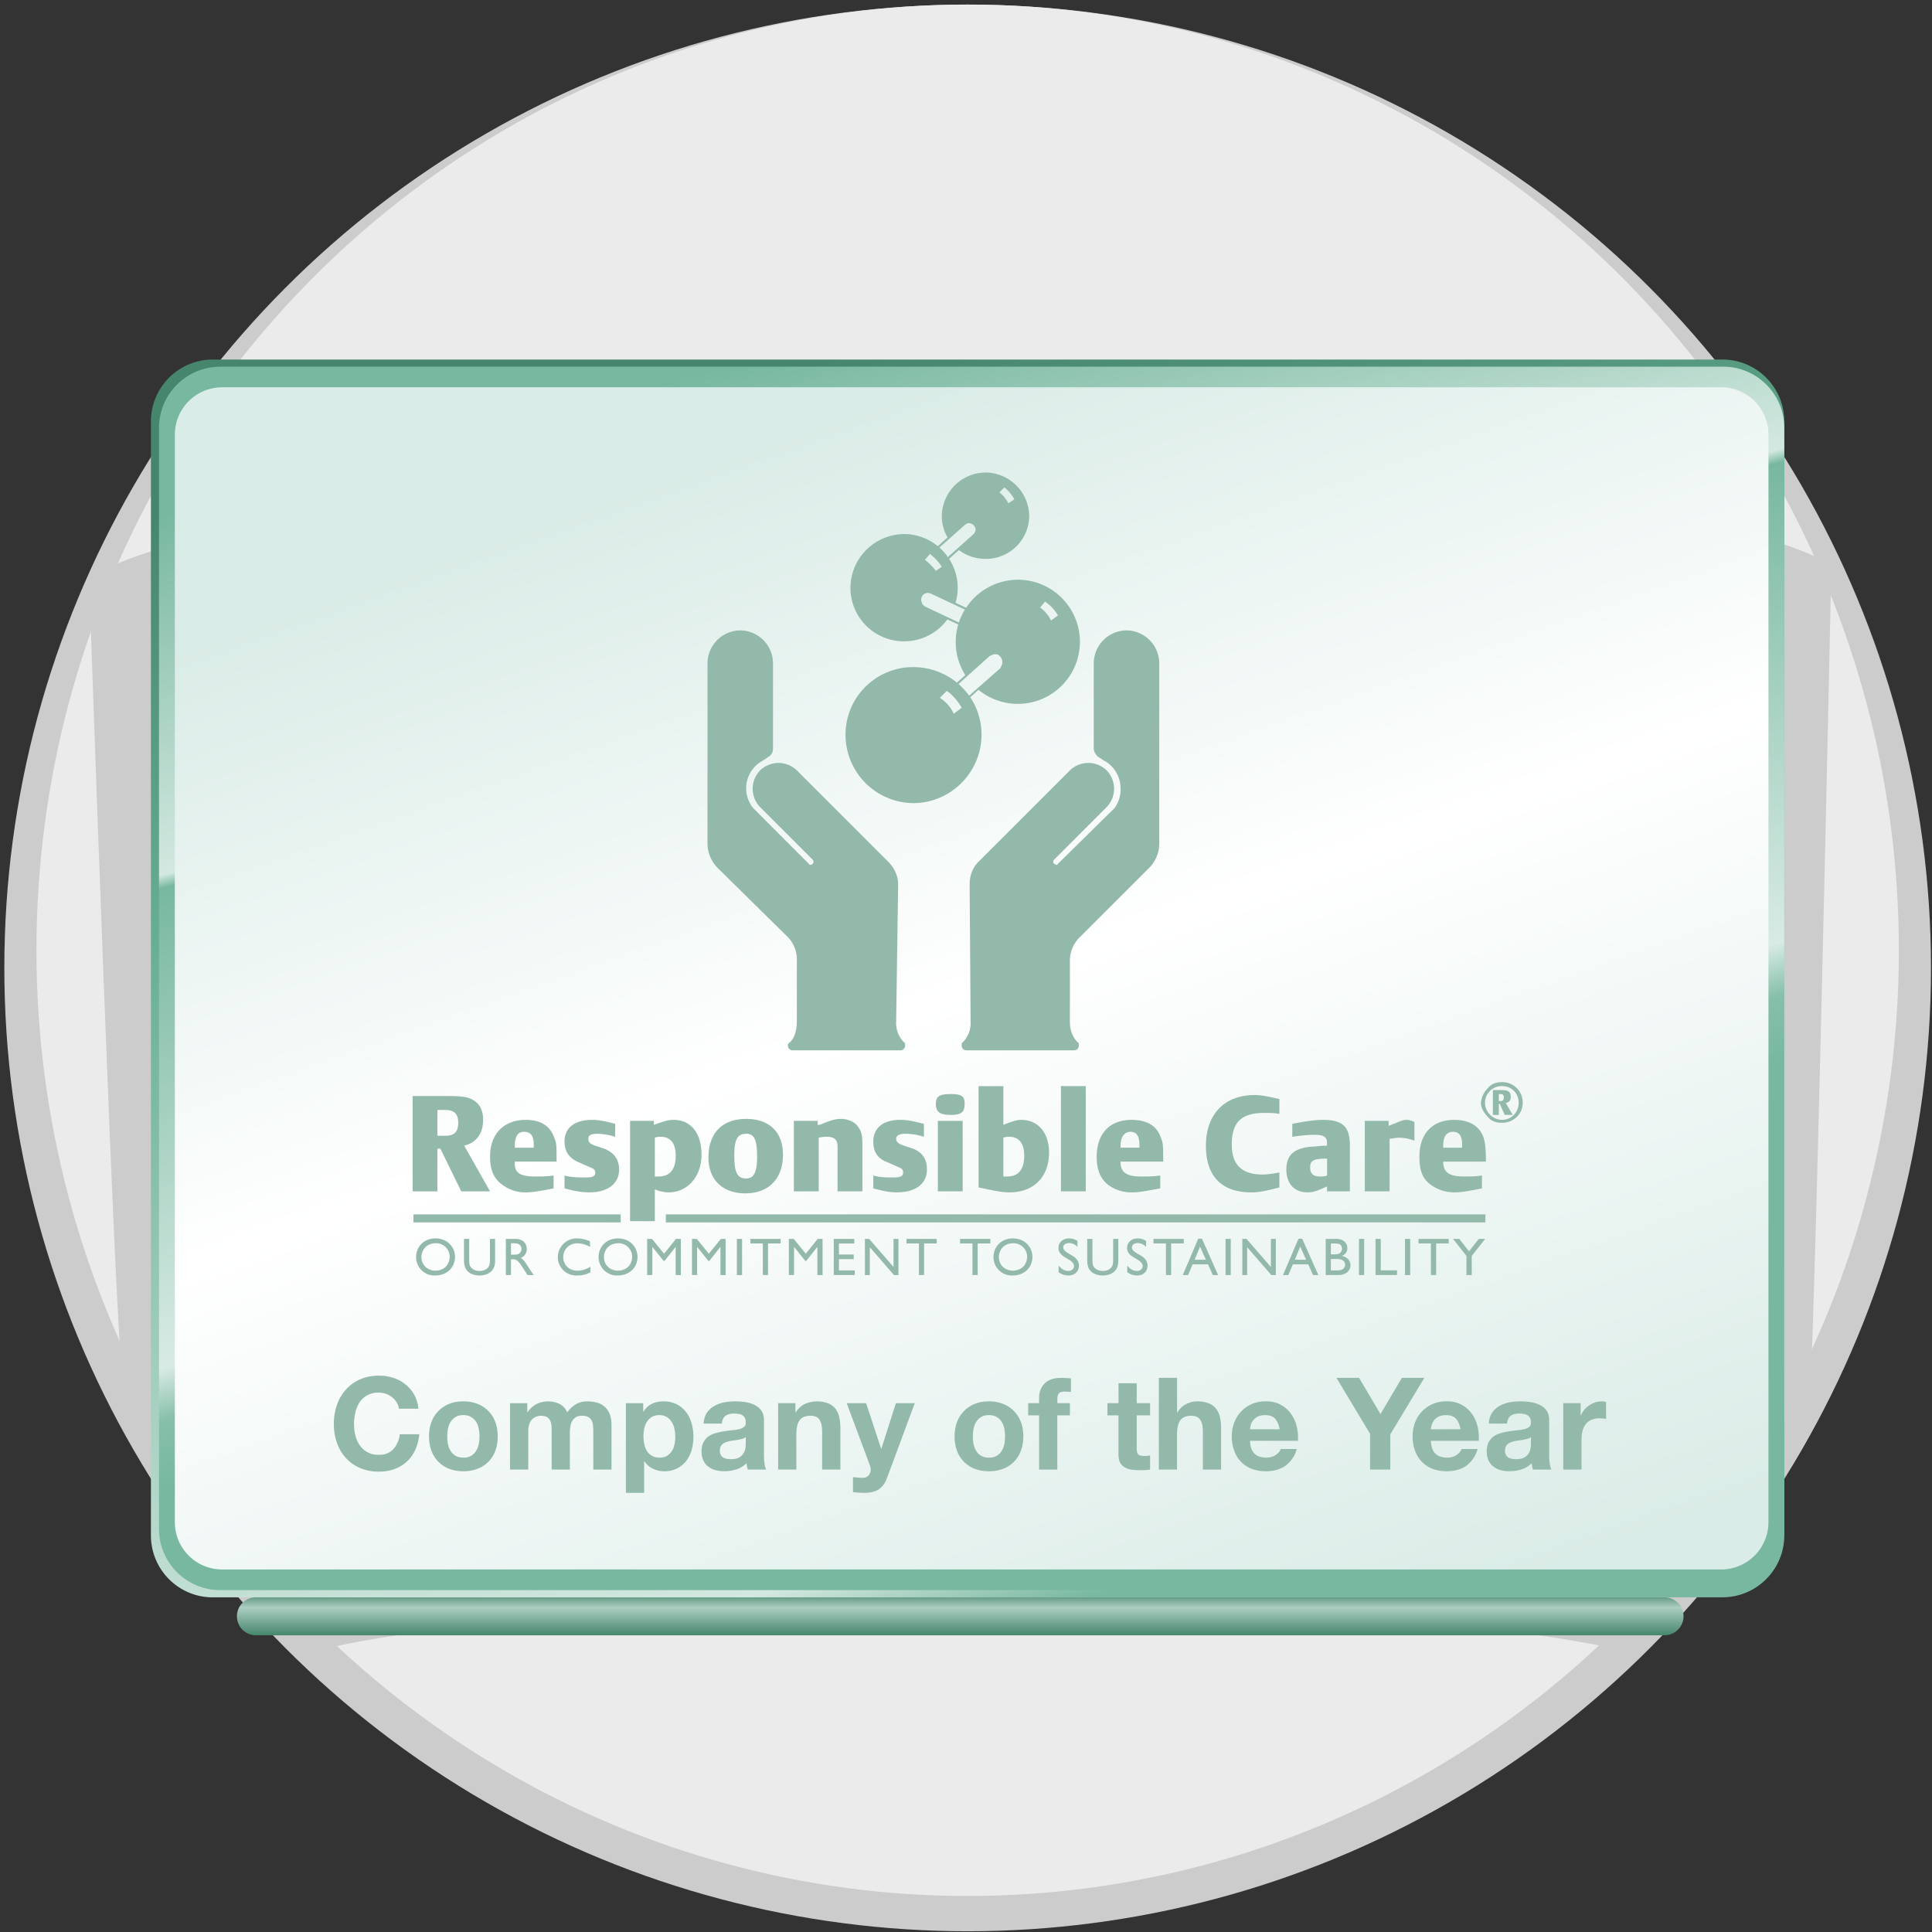
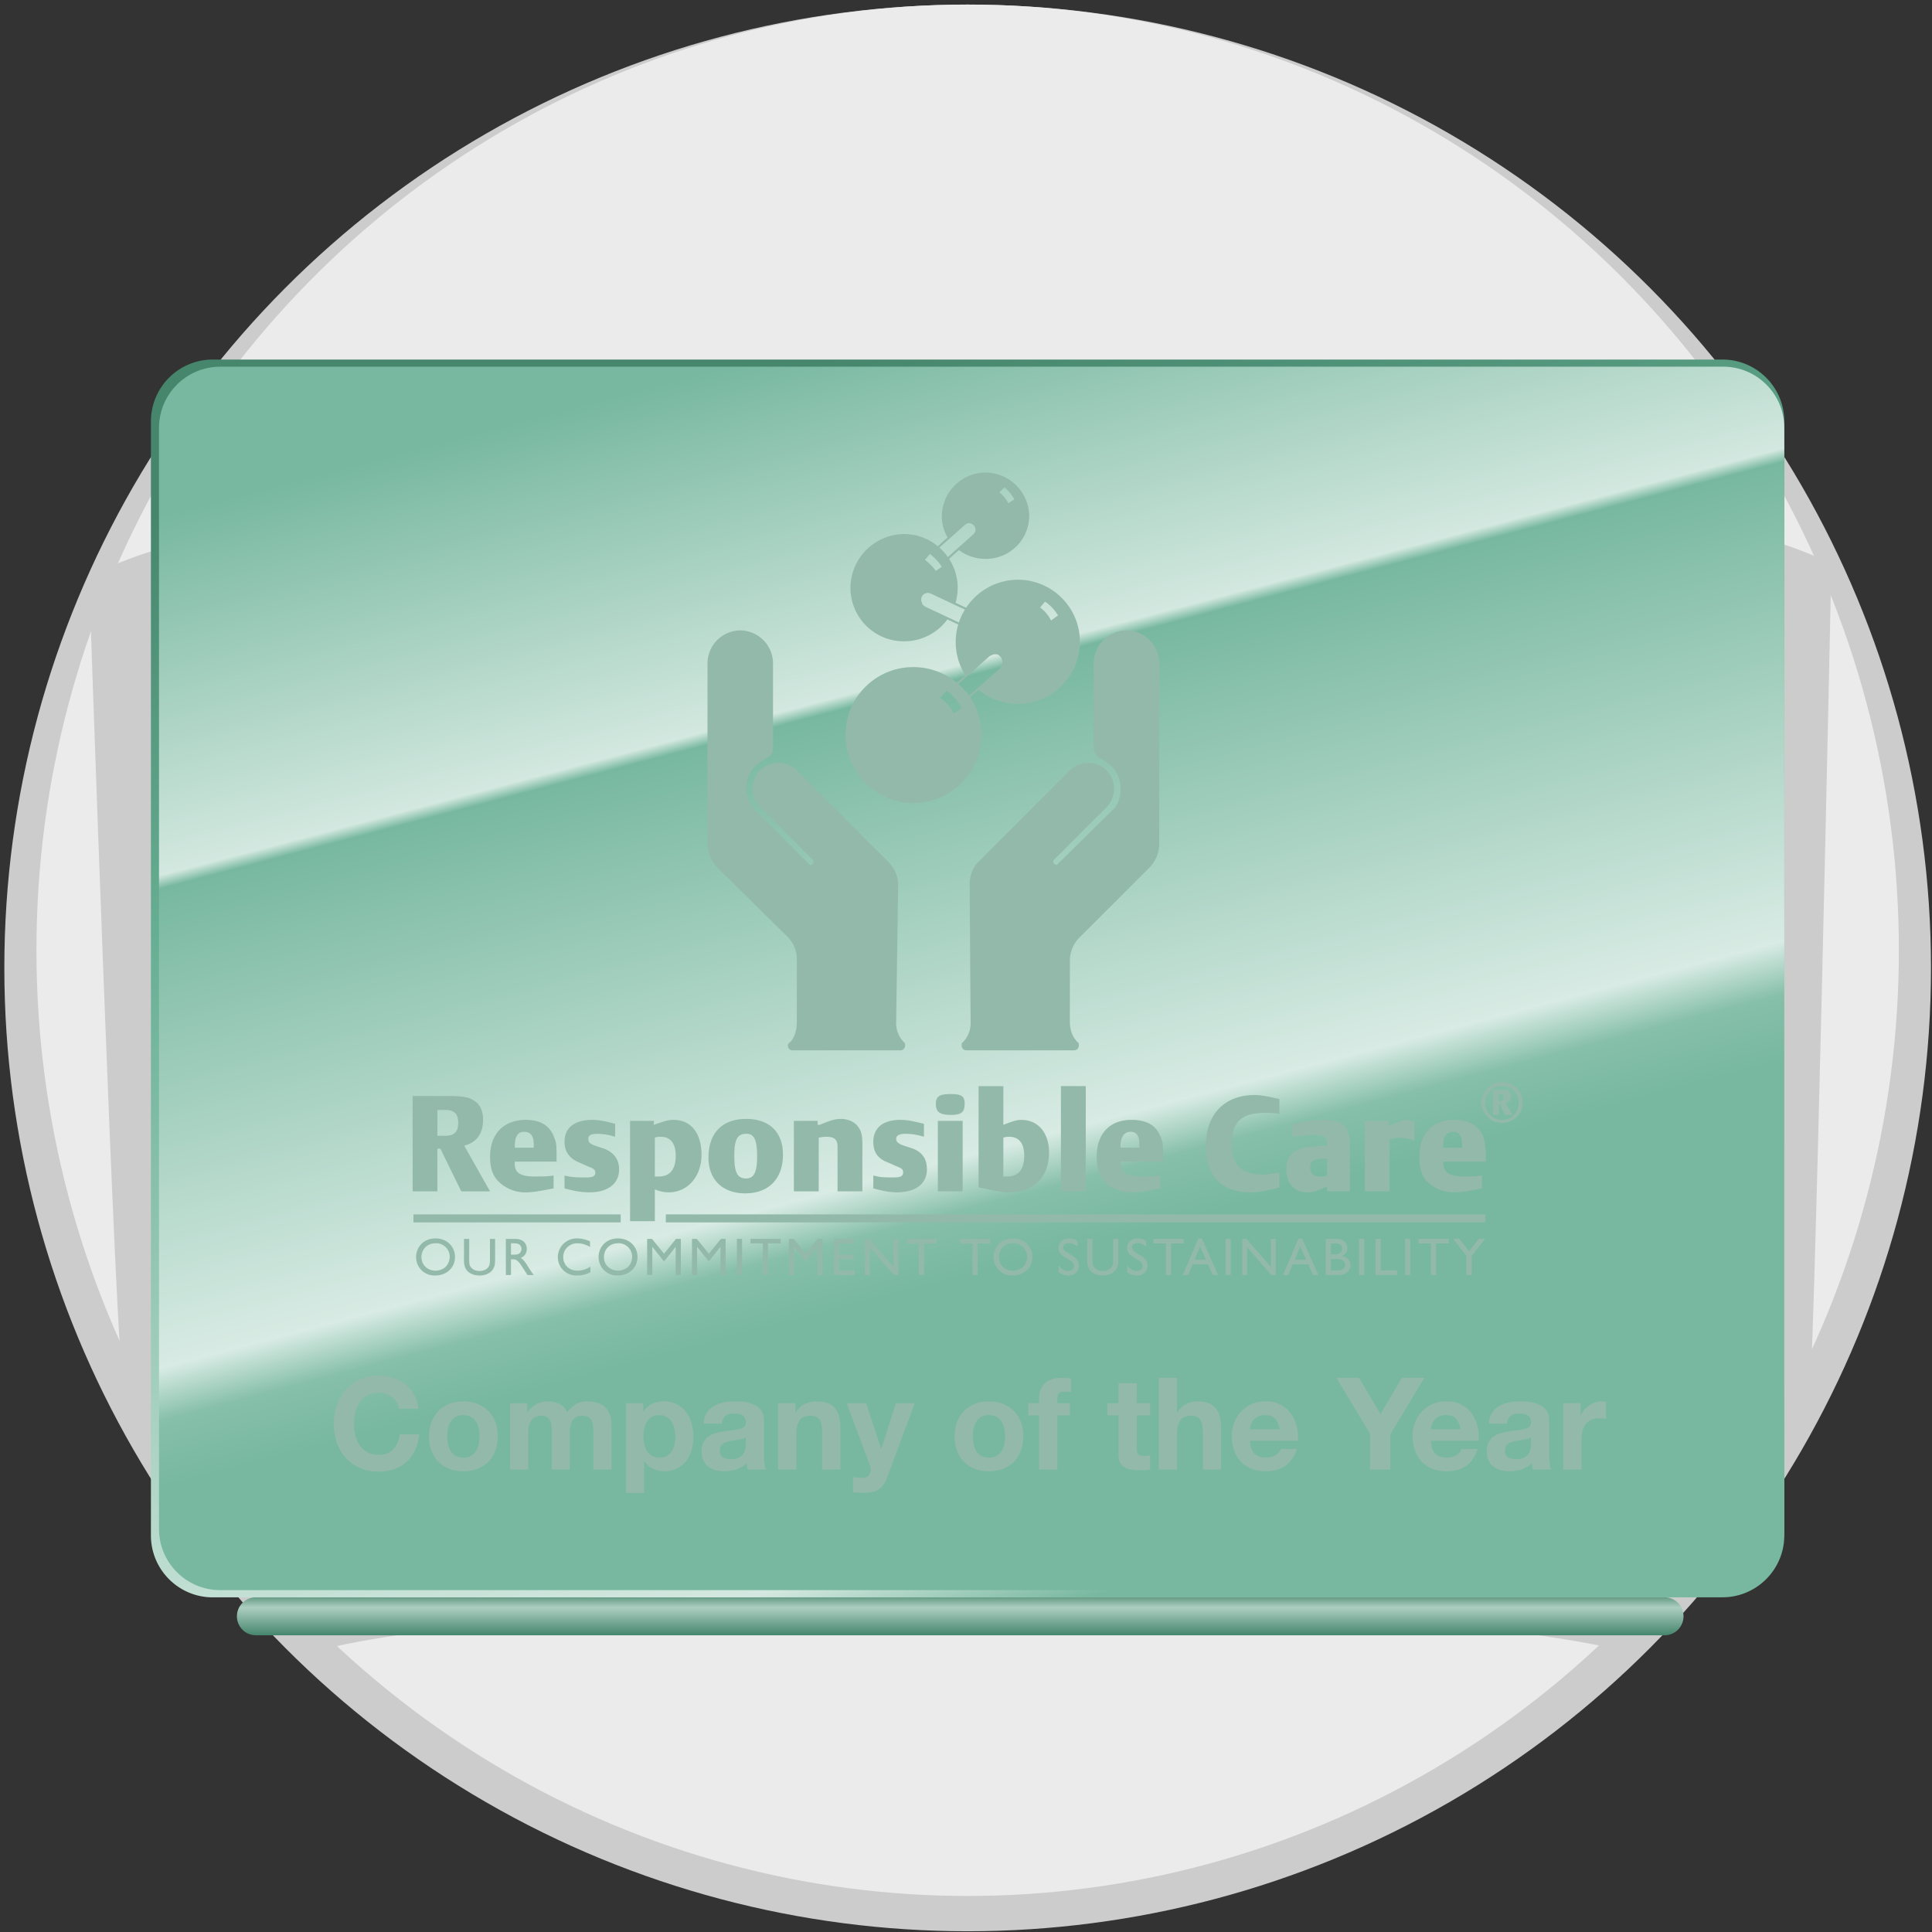
<svg xmlns="http://www.w3.org/2000/svg" clip-rule="evenodd" fill-rule="evenodd" stroke-miterlimit="1.5" viewBox="0 0 361 361">
  <rect x="0" y="0" width="361" height="361" fill="#333333" stroke="none" />
  <linearGradient id="a" gradientTransform="matrix(0 7.093 -96.963 0 194.15 298.46)" gradientUnits="userSpaceOnUse" x1="0" x2="1" y1="0" y2="0">
    <stop offset="0" stop-color="#669c86" />
    <stop offset=".27" stop-color="#accec1" />
    <stop offset="1" stop-color="#46866d" />
  </linearGradient>
  <linearGradient id="b" gradientTransform="matrix(-51.064 -231.28 255.728 -56.462 203.71 298.46)" gradientUnits="userSpaceOnUse" x1="0" x2="1" y1="0" y2="0">
    <stop offset="0" stop-color="#78b8a0" />
    <stop offset=".06" stop-color="#d3e8e0" />
    <stop offset=".67" stop-color="#67af94" />
    <stop offset="1" stop-color="#46866d" />
  </linearGradient>
  <linearGradient id="c" gradientTransform="matrix(59.146 231.28 -258.813 66.187 144.8 67.18)" gradientUnits="userSpaceOnUse" x1="0" x2="1" y1="0" y2="0">
    <stop offset="0" stop-color="#78b8a0" />
    <stop offset=".27" stop-color="#d3e8e0" />
    <stop offset=".28" stop-color="#78b8a0" />
    <stop offset=".64" stop-color="#d8ebe4" />
    <stop offset=".68" stop-color="#86bfaa" />
    <stop offset=".73" stop-color="#78b8a0" />
    <stop offset="1" stop-color="#78b8a0" />
  </linearGradient>
  <linearGradient id="d" gradientTransform="matrix(116.663 219.545 -250.624 109.045 167.1 74.15)" gradientUnits="userSpaceOnUse" x1="0" x2="1" y1="0" y2=".07">
    <stop offset="0" stop-color="#daece7" />
    <stop offset=".44" stop-color="#fff" />
    <stop offset="1" stop-color="#daece7" />
  </linearGradient>
  <path d="m.81.86h360v360h-360z" fill="none" />
  <circle cx="180.81" cy="180.86" fill="#ccc" r="180" />
  <ellipse cx="180.81" cy="177.56" fill="#ebebeb" rx="174" ry="176.71" />
  <path d="m16.64 107.9c42.86-25.22 283.14-26.21 325.56-2.42 0 0-3.3 158.85-4.33 159.41l-35.95 43.22c-52.58-11.63-203.59-10.57-243.74.63l-35.14-50.66c-1.32-.8-6.4-150.18-6.4-150.18z" fill="#ccc" />
  <path d="m314.57 302a3.55 3.55 0 0 0 -3.55-3.54h-263.2a3.55 3.55 0 0 0 0 7.1h263.2a3.55 3.55 0 0 0 3.55-3.56z" fill="url(#a)" />
  <path d="m321.83 298.46c6.39 0 11.57-5.18 11.57-11.57v-208.15c0-6.38-5.18-11.56-11.56-11.56h-282.07a11.57 11.57 0 0 0 -11.57 11.56v208.16c0 6.39 5.18 11.57 11.56 11.57h282.06z" fill="url(#b)" />
  <path d="m41.14 68.52c-6.3 0-11.43 5.12-11.43 11.43v205.74c0 6.3 5.12 11.43 11.43 11.43h280.83c6.3 0 11.43-5.12 11.43-11.43v-205.75c0-6.3-5.12-11.43-11.43-11.43h-280.83z" fill="url(#c)" />
-   <path d="m41.5 72.37a8.84 8.84 0 0 0 -8.83 8.84v203.22a8.84 8.84 0 0 0 8.83 8.83h280.1a8.84 8.84 0 0 0 8.84-8.83v-203.23a8.84 8.84 0 0 0 -8.83-8.84h-280.11z" fill="url(#d)" />
  <path d="m199.91 190.88c0 2.23.93 3.34 1.49 3.9.18 0 .18.37.18.56 0 .55-.37.92-.92.92h-20.04c-.56 0-.93-.37-.93-.92 0-.19 0-.56.19-.56a5.12 5.12 0 0 0 1.48-3.9l-.18-25.6c0-1.67.55-3.15 1.67-4.27l17.06-17.06a4.93 4.93 0 0 1 6.87 0 4.93 4.93 0 0 1 0 6.86l-9.83 9.83c-.19.19-.19.56 0 .75.37.18.55.37.74 0l10.57-10.4a5.88 5.88 0 0 0 1.12-3.7c0-2.23-1.3-4.27-3.16-5.2l-1.11-.74c-.37-.37-.74-.93-.74-1.49v-15.95a6.18 6.18 0 0 1 6.12-6.12 6.18 6.18 0 0 1 6.12 6.12v33.76c0 1.67-.74 3.34-1.85 4.46l-12.99 12.98a6.14 6.14 0 0 0 -1.86 4.46zm-51.02 0c0 2.23-.74 3.34-1.3 3.9-.18 0-.37.37-.37.56 0 .55.37.92.93.92h20.04c.55 0 .93-.37.93-.92 0-.19 0-.56-.19-.56a5.13 5.13 0 0 1 -1.48-3.9l.37-25.6c0-1.67-.75-3.15-1.86-4.27l-17.07-17.06a4.93 4.93 0 0 0 -6.86 0 4.93 4.93 0 0 0 0 6.86l9.83 9.83c.19.19.19.56 0 .75-.18.18-.55.37-.74 0l-10.39-10.4a5.87 5.87 0 0 1 1.86-8.9l1.1-.74c.56-.37.75-.93.75-1.49v-15.95a6.18 6.18 0 0 0 -6.12-6.12 6.18 6.18 0 0 0 -6.12 6.12v33.76c0 1.67.74 3.34 1.85 4.46l13.17 12.98a6.01 6.01 0 0 1 1.67 4.46zm26.34-88.82 1.83-1.64a7.78 7.78 0 0 1 -1.08-3.97 8.24 8.24 0 0 1 8.16-8.16 8.23 8.23 0 0 1 8.17 8.16 8.08 8.08 0 0 1 -8.17 7.98 8.26 8.26 0 0 1 -4.96-1.65l-1.84 1.64a9.92 9.92 0 0 1 1.21 8.21l1.97.93a11.67 11.67 0 0 1 9.7-5.24h.05a11.6 11.6 0 1 1 -7.44 20.57l-1.54 1.4a12.45 12.45 0 0 1 2.11 6.98c0 7.05-5.75 12.8-12.8 12.8a12.79 12.79 0 0 1 -12.61-12.8c0-7.05 5.75-12.62 12.61-12.62a12.9 12.9 0 0 1 8.2 2.9l1.58-1.41a11.31 11.31 0 0 1 -1.8-6.13v-.05c0-1.13.16-2.23.47-3.27l-2.03-.95a9.98 9.98 0 0 1 -8.09 4.09 9.98 9.98 0 0 1 -10.02-10.02 10.1 10.1 0 0 1 10.02-10.02c2.4 0 4.59.86 6.3 2.27zm1.68 27.04-1.3 1.3a6.76 6.76 0 0 1 2.6 2.97l1.48-1.11a10.2 10.2 0 0 0 -1.96-2.51l-.02-.02a7.15 7.15 0 0 0 -.8-.63zm4.17.89c-.57-.8-1.24-1.53-1.98-2.18l5.79-5.2c.37-.19.74-.37 1.1-.37.75 0 1.3.74 1.3 1.48 0 .37-.18.74-.36 1.12zm-.78-16.08c-.47.75-.84 1.55-1.13 2.4l-6.34-2.98c-.19-.18-.56-.37-.56-.74-.37-.56 0-1.48.56-1.67.37-.18.74-.18 1.11 0zm15.06-1.43-.09-.07-.92 1.1.4.33.12.1a6.5 6.5 0 0 1 1.22 1.45l.02.05a7 7 0 0 1 .28.5l1.3-.94a7.81 7.81 0 0 0 -2.33-2.52zm-21.6-8.98-.93 1.11c.77.59 1.45 1.27 2.04 2.05l1.11-.75-.09-.13a9.26 9.26 0 0 0 -2.14-2.28zm3.35.58c-.46-.65-.99-1.24-1.58-1.77l4.72-4.19c.18-.19.55-.37.74-.37.74 0 1.3.56 1.3 1.3 0 .18-.18.55-.37.74l-4.8 4.29zm11.3-10.04 1.12-.74a7.45 7.45 0 0 0 -1.86-2.23l-.93.93c.7.54 1.28 1.24 1.67 2.04zm-106.68 118.18v-4.82h1.49c1.67 0 2.4.74 2.4 2.4 0 1.68-.73 2.42-2.4 2.42zm-4.64 10.39h4.64v-7.98h.56l3.9 7.98h5.38l-4.83-8.54c2.23-.55 3.53-2.22 3.53-4.82 0-1.67-.56-2.97-1.86-3.7-.92-.57-2.04-.75-4.64-.75h-6.67v17.8zm22.64-8.16h-3.53v-.37c0-1.67.56-2.6 1.67-2.6 1.3 0 1.86.74 1.86 2.41zm3.71 5.2c-1.3.18-2.23.18-3.52.18-2.79 0-3.9-.74-3.72-2.78h7.8c0-2.6 0-3.53-.37-4.27-.75-2.41-2.6-3.53-5.38-3.53-4.08 0-6.68 2.6-6.68 6.87 0 2.6.74 4.08 2.22 5.2a7.13 7.13 0 0 0 4.46 1.48c1.1 0 2.4-.19 5.19-.75zm11.5-7.24c-1.08-.35-2.2-.54-3.34-.56-1.3 0-1.67.37-1.67.93 0 .55.19.93 1.3 1.3l1.67.55c1.86.74 2.78 2.04 2.78 3.9 0 2.6-2.04 4.26-5.56 4.26-1.3 0-2.6-.18-4.64-.74v-2.41c1.3.37 2.6.37 3.9.37s1.85-.18 1.85-.93c0-.55-.37-.74-1.3-1.11l-1.67-.74c-1.85-.74-2.78-2.04-2.78-3.9 0-2.6 1.85-4.08 5.2-4.08 1.1 0 2.22.19 4.26.74zm7.42.18c.37-.18.75-.18 1.12-.18 1.85 0 2.78 1.3 2.78 3.52 0 2.6-1.11 3.9-3.16 3.9h-.74zm-4.63-3.15v18.74h4.63v-5.94c.93.37 1.67.55 2.6.55 3.53 0 6.12-2.96 6.12-7.04 0-4.09-2.04-6.5-5.2-6.5-.92 0-1.66.19-3.7.93v-.74zm21.7 2.4c1.49 0 2.04 1.12 2.04 4.28 0 2.78-.55 4.08-2.04 4.08-1.67 0-2.22-1.12-2.22-4.27 0-2.97.55-4.08 2.22-4.08zm0-2.77c-4.45 0-7.05 2.6-7.05 7.23 0 4.08 2.6 6.68 6.87 6.68 4.45 0 7.05-2.78 7.05-7.23 0-4.27-2.6-6.68-6.87-6.68zm8.9.37h4.46v.74h.37c2.23-.93 2.97-1.11 4.08-1.11 1.12 0 2.41.55 2.97 1.3.74.93.93 1.67.93 3.52v8.72h-4.64v-8.35c0-1.3-.56-1.85-2.04-1.85-.37 0-.74 0-1.48.18v10.02h-4.64v-13.17zm24.31 2.97a11.62 11.62 0 0 0 -3.52-.56c-1.12 0-1.67.37-1.67.93 0 .55.37.93 1.48 1.3l1.67.55c1.86.74 2.6 2.04 2.6 3.9 0 2.6-2.04 4.26-5.57 4.26-1.3 0-2.4-.18-4.45-.74v-2.41c1.3.37 2.41.37 3.71.37s1.86-.18 1.86-.93c0-.55-.19-.74-1.12-1.11l-1.67-.74c-2.04-.74-2.78-2.04-2.78-3.9 0-2.6 1.86-4.08 5.01-4.08 1.3 0 2.23.19 4.45.74zm2.6-2.97h4.64v13.17h-4.64zm5-3.16c0 1.49-.55 2.04-2.59 2.04s-2.78-.55-2.78-2.04c0-1.48.74-1.85 2.78-1.85s2.6.37 2.6 1.85zm7.24 6.31c.38-.18.75-.18 1.12-.18 1.85 0 2.78 1.3 2.78 3.52 0 2.6-1.11 3.9-3.15 3.9h-.75zm-4.63 9.28c2.6.55 4.26.93 5.75.93 4.64 0 7.42-2.97 7.42-7.43 0-3.7-2.04-6.12-5.2-6.12-.74 0-1.48.19-3.34.93v-7.23h-4.63zm15.4-18.93h4.63v19.67h-4.64v-19.67zm14.65 11.5h-3.52v-.36c0-1.67.74-2.6 1.85-2.6 1.12 0 1.67.74 1.67 2.41v.56zm3.9 5.2c-1.3.19-2.23.19-3.53.19-2.78 0-3.9-.74-3.9-2.78h7.98c0-2.6 0-3.53-.37-4.27-.74-2.41-2.6-3.53-5.56-3.53-4.08 0-6.5 2.6-6.5 6.87 0 2.6.75 4.08 2.05 5.2a7.3 7.3 0 0 0 4.63 1.48c1.12 0 2.23-.19 5.2-.75v-2.4zm22.26-11.5c-.93-.19-1.86-.19-2.78-.19-4.27 0-6.12 1.67-6.12 5.94 0 3.71 1.85 5.57 5.75 5.57.92 0 2.04-.19 3.15-.37v2.78c-2.78.74-4.08.93-5.2.93-5.56 0-8.53-2.97-8.53-8.72 0-5.94 3.53-9.47 9.1-9.47 1.1 0 2.22.19 4.63.75zm8.9 11.5c-.37.19-.92.19-1.3.19-1.3 0-1.85-.56-1.85-1.67 0-1.3.56-1.67 3.16-1.67v3.15zm4.27 2.97v-8.54c0-3.52-1.3-4.82-5-4.82-1.3 0-2.97.19-5.76.74v2.42c1.3-.19 2.78-.37 4.27-.37 1.48 0 2.22.37 2.22 1.48v.55c-1.3 0-2.22.2-3.15.2-3.15.36-4.45 1.66-4.45 4.26s1.48 4.26 3.9 4.26c1.1 0 1.66-.18 3.7-1.1v.92zm7.24-13.17v.93c2.41-.93 2.6-1.12 3.34-1.12.56 0 .93.19 1.48.37v3.53a7.7 7.7 0 0 0 -2.97-.56c-.55 0-1.3.19-1.67.19v9.83h-4.63v-13.17zm17.44 12.61c-2.78.56-3.9.74-5.01.74a7.3 7.3 0 0 1 -4.64-1.48c-1.48-1.11-2.04-2.6-2.04-5.2 0-4.26 2.41-6.86 6.5-6.86 2.78 0 4.82 1.12 5.56 3.53.18.74.37 1.67.37 4.27h-7.98c0 2.04 1.12 2.78 3.9 2.78 1.11 0 2.22 0 3.34-.19zm-3.71-7.6v-.56c0-1.67-.56-2.41-1.67-2.41-1.3 0-1.86.93-1.86 2.6v.37zm6.86-8.72v-1.3h.37c.37 0 .56.18.56.55 0 .56-.19.75-.56.75zm-1.11 2.6h1.11v-2.05h.19l.92 2.04h1.49l-1.3-2.22c.74-.19.93-.56.93-1.12 0-.92-.37-1.3-1.67-1.3h-1.67v4.64zm1.67-6.13c-1.11 0-2.04.37-2.6 1.12a4.32 4.32 0 0 0 -1.3 2.78c0 .93.56 1.85 1.3 2.6.56.74 1.49 1.1 2.6 1.1 2.23 0 3.9-1.66 3.9-3.7a3.8 3.8 0 0 0 -3.9-3.9zm0 .74c1.85 0 3.15 1.3 3.15 3.16 0 1.67-1.3 3.15-3.15 3.15a3.25 3.25 0 0 1 -3.15-3.15 3.13 3.13 0 0 1 3.15-3.16z" fill="#93b9aa" />
  <path d="m81.37 231.4c-2.3 0-3.62 1.7-3.62 3.48a3.43 3.43 0 0 0 3.57 3.45c2.21 0 3.7-1.53 3.7-3.47 0-1.82-1.4-3.46-3.65-3.46zm.04.9a2.54 2.54 0 0 1 2.62 2.55c0 .58-.25 1.31-.68 1.78-.46.5-1.25.8-1.97.8-1.42 0-2.63-1-2.63-2.55 0-1.12.77-2.57 2.66-2.57zm11.09-.81h-.95v3.83c0 .67-.06 1.02-.2 1.26-.17.33-.65.9-1.74.9-.78 0-1.23-.28-1.51-.57-.35-.35-.43-.7-.43-1.59v-3.83h-.97v3.83c0 .46 0 1.24.38 1.83.53.86 1.58 1.18 2.53 1.18.78 0 1.53-.2 2.13-.73.77-.68.77-1.63.77-2.28v-3.83zm2.02 0v6.75h.96v-2.94h.26c.46 0 .8 0 1.46.85.21.3 1.15 1.77 1.38 2.1h1.15c-.46-.66-.63-.89-.92-1.35-.52-.84-.9-1.46-1.5-1.87a1.69 1.69 0 0 0 1.12-1.66c0-.68-.33-1.36-1.06-1.67a2.8 2.8 0 0 0 -1.16-.21h-1.7zm1.26.82c.58 0 .9.04 1.15.16.31.15.51.51.51.9 0 .37-.19.8-.64.97-.27.1-.8.1-.94.1h-.38v-2.13zm14.47-.36a6.04 6.04 0 0 0 -2.36-.55 3.53 3.53 0 0 0 -3.66 3.47 3.44 3.44 0 0 0 3.64 3.46 5 5 0 0 0 2.45-.6v-1.05c-.7.46-1.54.75-2.4.75-1.79 0-2.68-1.29-2.68-2.55a2.56 2.56 0 0 1 2.68-2.56c.82 0 1.62.27 2.33.67zm5.22-.55c-2.31 0-3.62 1.7-3.62 3.48a3.43 3.43 0 0 0 3.57 3.45c2.2 0 3.7-1.53 3.7-3.47 0-1.82-1.4-3.46-3.65-3.46zm.04.9a2.54 2.54 0 0 1 2.61 2.55c0 .58-.24 1.31-.67 1.78-.47.5-1.25.8-1.97.8-1.42 0-2.63-1-2.63-2.55 0-1.12.76-2.57 2.66-2.57zm11.71-.81h-.9l-2.24 2.77-2.25-2.77h-.91v6.75h.97v-5.26l2.1 2.62h.18l2.08-2.62v5.27h.97zm8.38 0h-.9l-2.25 2.77-2.25-2.77h-.9v6.75h.96v-5.26l2.1 2.62h.18l2.08-2.62v5.27h.97v-6.76zm2.09 0h.97v6.76h-.97zm8.18 0h-5.65v.85h2.32v5.9h.97v-5.9h2.36zm7.83 0h-.9l-2.24 2.77-2.25-2.77h-.91v6.75h.97v-5.26l2.1 2.62h.18l2.08-2.62v5.27h.97zm5.92 0h-3.83v6.75h3.92v-.87h-2.95v-2.1h2.76v-.86h-2.76v-2.06h2.86zm8.26 0h-.92v5.24l-4.56-5.24h-.79v6.76h.92v-5.2l4.52 5.2h.83zm7.15 0h-5.65v.85h2.32v5.9h.97v-5.9h2.36zm10.01 0h-5.65v.85h2.32v5.9h.97v-5.9h2.36zm4.22-.09c-2.3 0-3.62 1.7-3.62 3.48a3.43 3.43 0 0 0 3.57 3.45c2.21 0 3.7-1.53 3.7-3.47 0-1.82-1.4-3.46-3.65-3.46zm.04.9a2.54 2.54 0 0 1 2.62 2.55c0 .58-.25 1.31-.68 1.78-.46.5-1.25.8-1.97.8-1.42 0-2.63-1-2.63-2.55 0-1.12.77-2.57 2.66-2.57zm12.03-.43c-.47-.3-1-.47-1.55-.47-1.22 0-2 .77-2 1.8 0 .42.13.73.34 1 .3.38.6.57 1.67 1.21.32.19.9.6.9 1.17s-.55.9-1.05.9c-1.02 0-1.63-.75-1.83-1v1.23c.53.4 1.16.62 1.83.62 1.2 0 1.96-.78 1.96-1.84 0-.48-.16-.85-.37-1.12a2.86 2.86 0 0 0 -.87-.75c-1.29-.75-1.69-1-1.69-1.57 0-.42.41-.78 1.07-.78.46 0 1.02.15 1.59.7zm7.63-.38h-.96v3.83c0 .67-.06 1.02-.19 1.26-.18.33-.65.9-1.74.9-.79 0-1.23-.28-1.52-.57-.35-.35-.42-.7-.42-1.59v-3.83h-.98v3.83c0 .46 0 1.24.38 1.83.54.86 1.59 1.18 2.54 1.18.77 0 1.52-.2 2.13-.73.76-.68.76-1.63.76-2.28zm5.19.38c-.46-.3-1-.47-1.55-.47-1.22 0-2 .77-2 1.8 0 .42.13.73.34 1 .3.38.6.57 1.68 1.21.31.19.89.6.89 1.17s-.55.9-1.05.9c-1.02 0-1.63-.75-1.83-1v1.23c.53.4 1.16.62 1.83.62 1.2 0 1.96-.78 1.96-1.84 0-.48-.16-.85-.37-1.12a2.88 2.88 0 0 0 -.87-.75c-1.29-.75-1.68-1-1.68-1.57 0-.42.4-.78 1.07-.78.45 0 1 .15 1.58.7zm7.04-.38h-5.65v.85h2.32v5.9h.97v-5.9h2.36zm3.4-.04h-.69l-2.9 6.8h1l.84-2h2.88l.9 2h.99zm-1.37 3.93 1.01-2.45 1.09 2.45zm5.78-3.89h.97v6.76h-.97zm9.4 0h-.93v5.24l-4.56-5.24h-.78v6.76h.91v-5.2l4.52 5.2h.83v-6.76zm4.92-.04h-.69l-2.9 6.8h.99l.85-2h2.88l.9 2h.99zm-1.37 3.93 1-2.45 1.1 2.45zm5.77-3.89v6.75h1.87c.72 0 1.04 0 1.43-.13.41-.14 1.32-.6 1.32-1.7 0-.87-.62-1.55-1.61-1.74.77-.33 1.03-.86 1.03-1.43 0-.83-.5-1.37-1.14-1.6a3.09 3.09 0 0 0 -1.13-.15h-1.78zm1.6.86c.29 0 .68 0 .96.13.3.14.48.46.48.84 0 .53-.34.8-.53.9-.24.14-.66.16-.9.16h-.65v-2.03zm.27 2.9c.52 0 .85.03 1.1.14.51.2.65.64.65.92 0 .36-.2.78-.7.97-.25.1-.72.1-1 .1h-.96v-2.13h.9zm4.34-3.76h.97v6.76h-.97zm4.07 0h-.98v6.75h4.02v-.88h-3.04zm4.53 0h.97v6.76h-.97zm8.17 0h-5.64v.85h2.31v5.9h.98v-5.9h2.35zm6.8 0h-1.18l-1.83 2.32-1.81-2.32h-1.17l2.5 3.18v3.58h.99v-3.58z" fill="#93b9aa" fill-rule="nonzero" />
  <path d="m77.25 227.66h38.73m8.43 0h153.14" fill="none" stroke="#93b9aa" stroke-width="1.5" />
  <path d="m74.55 263.22h3.64a6.9 6.9 0 0 0 -.81-2.64 6.42 6.42 0 0 0 -1.65-1.93 7.24 7.24 0 0 0 -2.25-1.2 8.63 8.63 0 0 0 -2.68-.4c-1.31 0-2.5.23-3.54.7a7.57 7.57 0 0 0 -2.65 1.92 8.56 8.56 0 0 0 -1.66 2.86 10.7 10.7 0 0 0 -.57 3.57c0 1.25.19 2.4.57 3.49a8.34 8.34 0 0 0 1.66 2.82c.72.8 1.6 1.43 2.65 1.88 1.05.46 2.23.69 3.54.69 1.06 0 2.02-.16 2.9-.48a6.73 6.73 0 0 0 3.9-3.6c.4-.87.64-1.83.74-2.9h-3.65a4.88 4.88 0 0 1 -1.19 2.78 3.49 3.49 0 0 1 -2.7 1.05 4.12 4.12 0 0 1 -3.6-1.8 5.68 5.68 0 0 1 -.8-1.83 9.38 9.38 0 0 1 0-4.28c.16-.71.43-1.34.8-1.9a4.08 4.08 0 0 1 3.6-1.8 3.92 3.92 0 0 1 3.31 1.8c.23.37.37.76.43 1.2zm9.02 5.18c0-.5.05-.98.14-1.46.1-.48.26-.9.5-1.27.23-.37.54-.67.92-.9.38-.24.86-.35 1.44-.35s1.06.11 1.45.35c.4.23.7.53.94.9.23.36.4.79.49 1.27a7.45 7.45 0 0 1 0 2.91c-.1.47-.26.9-.5 1.27a2.6 2.6 0 0 1 -2.38 1.24c-.58 0-1.06-.11-1.44-.34-.38-.22-.7-.52-.92-.9-.24-.37-.4-.8-.5-1.27s-.14-.95-.14-1.45zm-3.4 0c0 1 .14 1.89.45 2.69a5.67 5.67 0 0 0 3.31 3.36c.78.3 1.66.46 2.64.46s1.86-.16 2.65-.46a5.65 5.65 0 0 0 3.33-3.36c.3-.8.45-1.7.45-2.69 0-1-.15-1.9-.45-2.7a5.78 5.78 0 0 0 -3.32-3.38 7.18 7.18 0 0 0 -2.66-.47c-.98 0-1.86.15-2.64.47a5.8 5.8 0 0 0 -3.31 3.38c-.3.8-.46 1.7-.46 2.7zm15.13-6.21v12.4h3.41v-7.2c0-.6.1-1.1.27-1.47a2.11 2.11 0 0 1 1.4-1.27c.27-.08.48-.11.64-.11.54 0 .95.09 1.23.27.28.19.48.43.6.74.12.3.2.63.2 1 .02.35.03.72.03 1.08v6.96h3.4v-6.9c0-.4.04-.77.1-1.15.05-.37.16-.71.33-1a2 2 0 0 1 .7-.73c.3-.18.68-.27 1.16-.27s.86.08 1.14.24.5.37.63.65c.15.27.24.59.27.96.03.36.05.76.05 1.17v7.03h3.4v-8.3c0-.8-.1-1.48-.33-2.05a3.52 3.52 0 0 0 -.94-1.38c-.4-.35-.88-.61-1.44-.77a6.62 6.62 0 0 0 -1.82-.24c-.87 0-1.61.2-2.25.62-.63.42-1.13.9-1.5 1.44a3.02 3.02 0 0 0 -1.47-1.6 5 5 0 0 0 -4.32.07c-.63.35-1.17.85-1.62 1.49h-.05v-1.68zm27.92 10.17c-.55 0-1.01-.11-1.4-.34a2.7 2.7 0 0 1 -.92-.87c-.23-.36-.4-.78-.5-1.26a6.9 6.9 0 0 1 -.02-2.95c.1-.48.26-.9.5-1.27.23-.37.53-.67.9-.9.39-.24.85-.35 1.41-.35a2.58 2.58 0 0 1 2.3 1.26c.25.37.42.8.52 1.28a6.9 6.9 0 0 1 .02 2.93c-.1.48-.26.9-.5 1.26-.23.36-.53.65-.9.88a2.7 2.7 0 0 1 -1.41.33zm-6.27-10.18v16.76h3.41v-5.88h.05c.42.6.95 1.07 1.6 1.38.64.3 1.35.47 2.12.47a5.05 5.05 0 0 0 4.1-1.94c.45-.6.79-1.28 1.01-2.05a9.43 9.43 0 0 0 0-4.93 6.18 6.18 0 0 0 -1.03-2.12 5.2 5.2 0 0 0 -1.75-1.47 5.37 5.37 0 0 0 -2.52-.55c-.77 0-1.47.15-2.11.45s-1.17.8-1.59 1.47h-.05v-1.58h-3.24zm14.52 3.82c.05-.8.25-1.46.6-2 .36-.52.8-.94 1.35-1.26a5.86 5.86 0 0 1 1.83-.69c.68-.13 1.37-.2 2.06-.2.62 0 1.25.04 1.9.13a5.8 5.8 0 0 1 1.74.52c.53.25.96.6 1.3 1.06.33.46.5 1.06.5 1.82v6.45c0 .56.03 1.1.1 1.61.06.51.17.9.33 1.15h-3.45a4.89 4.89 0 0 1 -.24-1.2c-.55.56-1.19.95-1.92 1.18a7.7 7.7 0 0 1 -2.26.33 6.1 6.1 0 0 1 -1.65-.21 3.8 3.8 0 0 1 -1.35-.67c-.38-.3-.68-.7-.9-1.16a3.9 3.9 0 0 1 -.32-1.65c0-.7.12-1.29.37-1.74.25-.46.57-.82.96-1.1.4-.27.84-.47 1.35-.6.5-.14 1-.25 1.52-.33.51-.08 1.02-.14 1.51-.2.5-.04.94-.11 1.32-.2.39-.1.69-.24.91-.43.23-.18.33-.45.32-.8 0-.37-.06-.66-.18-.88a1.32 1.32 0 0 0 -.48-.5c-.2-.12-.44-.2-.7-.24a5.7 5.7 0 0 0 -.85-.06c-.67 0-1.2.14-1.59.43-.38.29-.6.77-.67 1.44h-3.4zm7.88 2.52c-.15.13-.33.23-.54.3a10.67 10.67 0 0 1 -1.48.3l-.82.12c-.25.05-.5.11-.75.2-.25.07-.47.18-.65.32-.18.13-.33.3-.44.51-.12.21-.17.48-.17.8 0 .3.05.56.17.76.1.21.26.37.45.5.2.12.42.2.67.25.26.05.52.07.8.07.67 0 1.19-.11 1.56-.34.36-.22.64-.49.81-.8.18-.31.29-.63.33-.95s.06-.57.06-.77zm6.05-6.33v12.4h3.4v-6.5c0-1.26.2-2.17.62-2.72.42-.56 1.1-.83 2.02-.83.82 0 1.38.25 1.7.75s.48 1.27.48 2.3v7h3.41v-7.63a10 10 0 0 0 -.2-2.1 4 4 0 0 0 -.7-1.6c-.35-.45-.8-.8-1.39-1.04a5.79 5.79 0 0 0 -4.36.12c-.68.33-1.24.85-1.68 1.57h-.07v-1.73h-3.24zm20.35 13.94 5.18-13.94h-3.53l-2.71 8.5h-.05l-2.8-8.5h-3.63l4.34 11.64c.1.24.15.5.15.76 0 .37-.11.7-.33 1.01-.21.3-.54.48-1 .53-.33.01-.66 0-1-.03l-.99-.1v2.82l1.05.08c.34.02.7.04 1.04.04 1.17 0 2.08-.22 2.74-.65a4.2 4.2 0 0 0 1.53-2.16zm16.03-7.73c0-.5.04-.98.14-1.46s.26-.9.5-1.27c.22-.37.53-.67.92-.9.38-.24.86-.35 1.44-.35.57 0 1.06.11 1.45.35.4.23.7.53.93.9.24.36.4.79.5 1.27a7.45 7.45 0 0 1 0 2.91c-.1.47-.26.9-.5 1.27a2.6 2.6 0 0 1 -2.38 1.24c-.58 0-1.06-.11-1.44-.34-.39-.22-.7-.52-.93-.9-.23-.37-.4-.8-.49-1.27-.1-.47-.14-.95-.14-1.45zm-3.41 0c0 1 .15 1.89.45 2.69a5.67 5.67 0 0 0 3.31 3.36c.8.3 1.67.46 2.65.46.97 0 1.86-.16 2.65-.46a5.65 5.65 0 0 0 3.32-3.36c.3-.8.46-1.7.46-2.69 0-1-.15-1.9-.46-2.7a5.78 5.78 0 0 0 -3.32-3.38 7.18 7.18 0 0 0 -2.65-.47c-.98 0-1.86.15-2.64.47a5.8 5.8 0 0 0 -3.31 3.38c-.3.8-.46 1.7-.46 2.7zm15.79-3.94v10.13h3.4v-10.13h2.36v-2.28h-2.35v-.74c0-.51.1-.88.3-1.1.2-.2.53-.31 1-.31.43 0 .84.02 1.24.07v-2.55l-.89-.06-.9-.03c-1.4 0-2.44.35-3.13 1.05s-1.03 1.61-1.03 2.71v.96h-2.04v2.28zm18.24-2.27v-3.72h-3.4v3.71h-2.07v2.28h2.06v7.32c0 .63.1 1.13.32 1.52.2.38.49.68.85.88.36.21.77.35 1.25.42.47.08.97.11 1.5.11.33 0 .68 0 1.03-.02s.67-.05.96-.1v-2.64a4.77 4.77 0 0 1 -1.06.1c-.57 0-.96-.1-1.15-.29-.2-.2-.29-.58-.29-1.15v-6.15h2.5v-2.28h-2.5zm4.13-4.73v17.13h3.4v-6.5c0-1.26.21-2.17.63-2.72.42-.56 1.09-.83 2.02-.83.81 0 1.38.25 1.7.75s.48 1.27.48 2.3v7h3.4v-7.63a10 10 0 0 0 -.2-2.1 4 4 0 0 0 -.7-1.6c-.34-.45-.8-.8-1.38-1.04a5.79 5.79 0 0 0 -2.25-.37c-.64 0-1.3.16-1.97.5-.67.32-1.22.84-1.65 1.56h-.07v-6.45zm22.58 9.6h-5.54c.01-.24.07-.51.15-.82a2.5 2.5 0 0 1 1.32-1.55c.36-.18.82-.27 1.36-.27.83 0 1.45.22 1.86.67.4.45.7 1.1.85 1.97zm-5.54 2.16h8.95a8.76 8.76 0 0 0 -.24-2.76 6.76 6.76 0 0 0 -1.1-2.35 5.5 5.5 0 0 0 -4.68-2.26 6.1 6.1 0 0 0 -5.88 3.96c-.3.8-.46 1.66-.46 2.6 0 .95.15 1.83.45 2.63a5.49 5.49 0 0 0 3.25 3.4c.78.3 1.66.47 2.64.47 1.4 0 2.6-.32 3.6-.96a5.7 5.7 0 0 0 2.2-3.2h-3c-.1.39-.41.75-.9 1.1-.5.34-1.1.51-1.78.51-.96 0-1.7-.25-2.21-.74-.51-.5-.8-1.3-.84-2.4zm22.43-1.3v6.67h3.78v-6.57l6.36-10.56h-4.2l-3.99 6.77-4-6.77h-4.23l6.29 10.46zm16.9-.86h-5.54c.02-.24.07-.51.16-.82a2.5 2.5 0 0 1 1.32-1.55c.36-.18.8-.27 1.35-.27.83 0 1.45.22 1.86.67s.7 1.1.85 1.97zm-5.54 2.16h8.95a8.76 8.76 0 0 0 -.24-2.76 6.76 6.76 0 0 0 -1.09-2.35 5.5 5.5 0 0 0 -4.7-2.26 6.1 6.1 0 0 0 -5.88 3.96c-.3.8-.45 1.66-.45 2.6 0 .95.15 1.83.45 2.63a5.49 5.49 0 0 0 3.25 3.4c.78.3 1.66.47 2.64.47 1.4 0 2.6-.32 3.6-.96a5.7 5.7 0 0 0 2.2-3.2h-3c-.1.39-.4.75-.9 1.1-.5.34-1.1.51-1.78.51-.96 0-1.7-.25-2.2-.74-.52-.5-.8-1.3-.85-2.4zm10.83-3.22c.04-.8.24-1.46.6-2 .35-.52.8-.94 1.34-1.26a5.86 5.86 0 0 1 1.84-.69c.68-.13 1.36-.2 2.05-.2.62 0 1.25.04 1.9.13a5.8 5.8 0 0 1 1.75.52c.52.25.96.6 1.3 1.06.33.46.5 1.06.5 1.82v6.45c0 .56.03 1.1.1 1.61.06.51.17.9.33 1.15h-3.46a4.89 4.89 0 0 1 -.24-1.2c-.54.56-1.18.95-1.92 1.18a7.7 7.7 0 0 1 -2.25.33 6.1 6.1 0 0 1 -1.66-.21 3.8 3.8 0 0 1 -1.34-.67c-.39-.3-.69-.7-.9-1.16a3.9 3.9 0 0 1 -.33-1.65c0-.7.13-1.29.37-1.74.25-.46.57-.82.96-1.1.4-.27.84-.47 1.35-.6.5-.14 1-.25 1.52-.33.51-.08 1.02-.14 1.51-.2.5-.04.94-.11 1.32-.2.39-.1.7-.24.92-.43.22-.18.32-.45.3-.8 0-.37-.05-.66-.17-.88a1.32 1.32 0 0 0 -.48-.5c-.2-.12-.43-.2-.7-.24a5.7 5.7 0 0 0 -.85-.06c-.67 0-1.2.14-1.58.43-.39.29-.61.77-.68 1.44zm7.87 2.52c-.15.13-.33.23-.54.3a10.67 10.67 0 0 1 -1.48.3l-.82.12c-.25.05-.5.11-.75.2-.25.07-.46.18-.65.32-.18.13-.33.3-.44.51s-.17.48-.17.8c0 .3.06.56.17.76.1.21.26.37.45.5.2.12.42.2.68.25.25.05.52.07.79.07.67 0 1.19-.11 1.56-.34.37-.22.64-.49.81-.8.18-.31.29-.63.33-.95s.06-.57.06-.77zm6.04-6.33v12.4h3.41v-5.59c0-.56.06-1.08.17-1.56s.3-.9.57-1.26c.26-.36.6-.64 1.04-.85.43-.2.96-.31 1.58-.31a6.09 6.09 0 0 1 1.23.12v-3.17a2.66 2.66 0 0 0 -.75-.12 4.07 4.07 0 0 0 -2.37.73 4.25 4.25 0 0 0 -1.59 1.9h-.04v-2.3h-3.24z" fill="#93b9aa" fill-rule="nonzero" />
</svg>